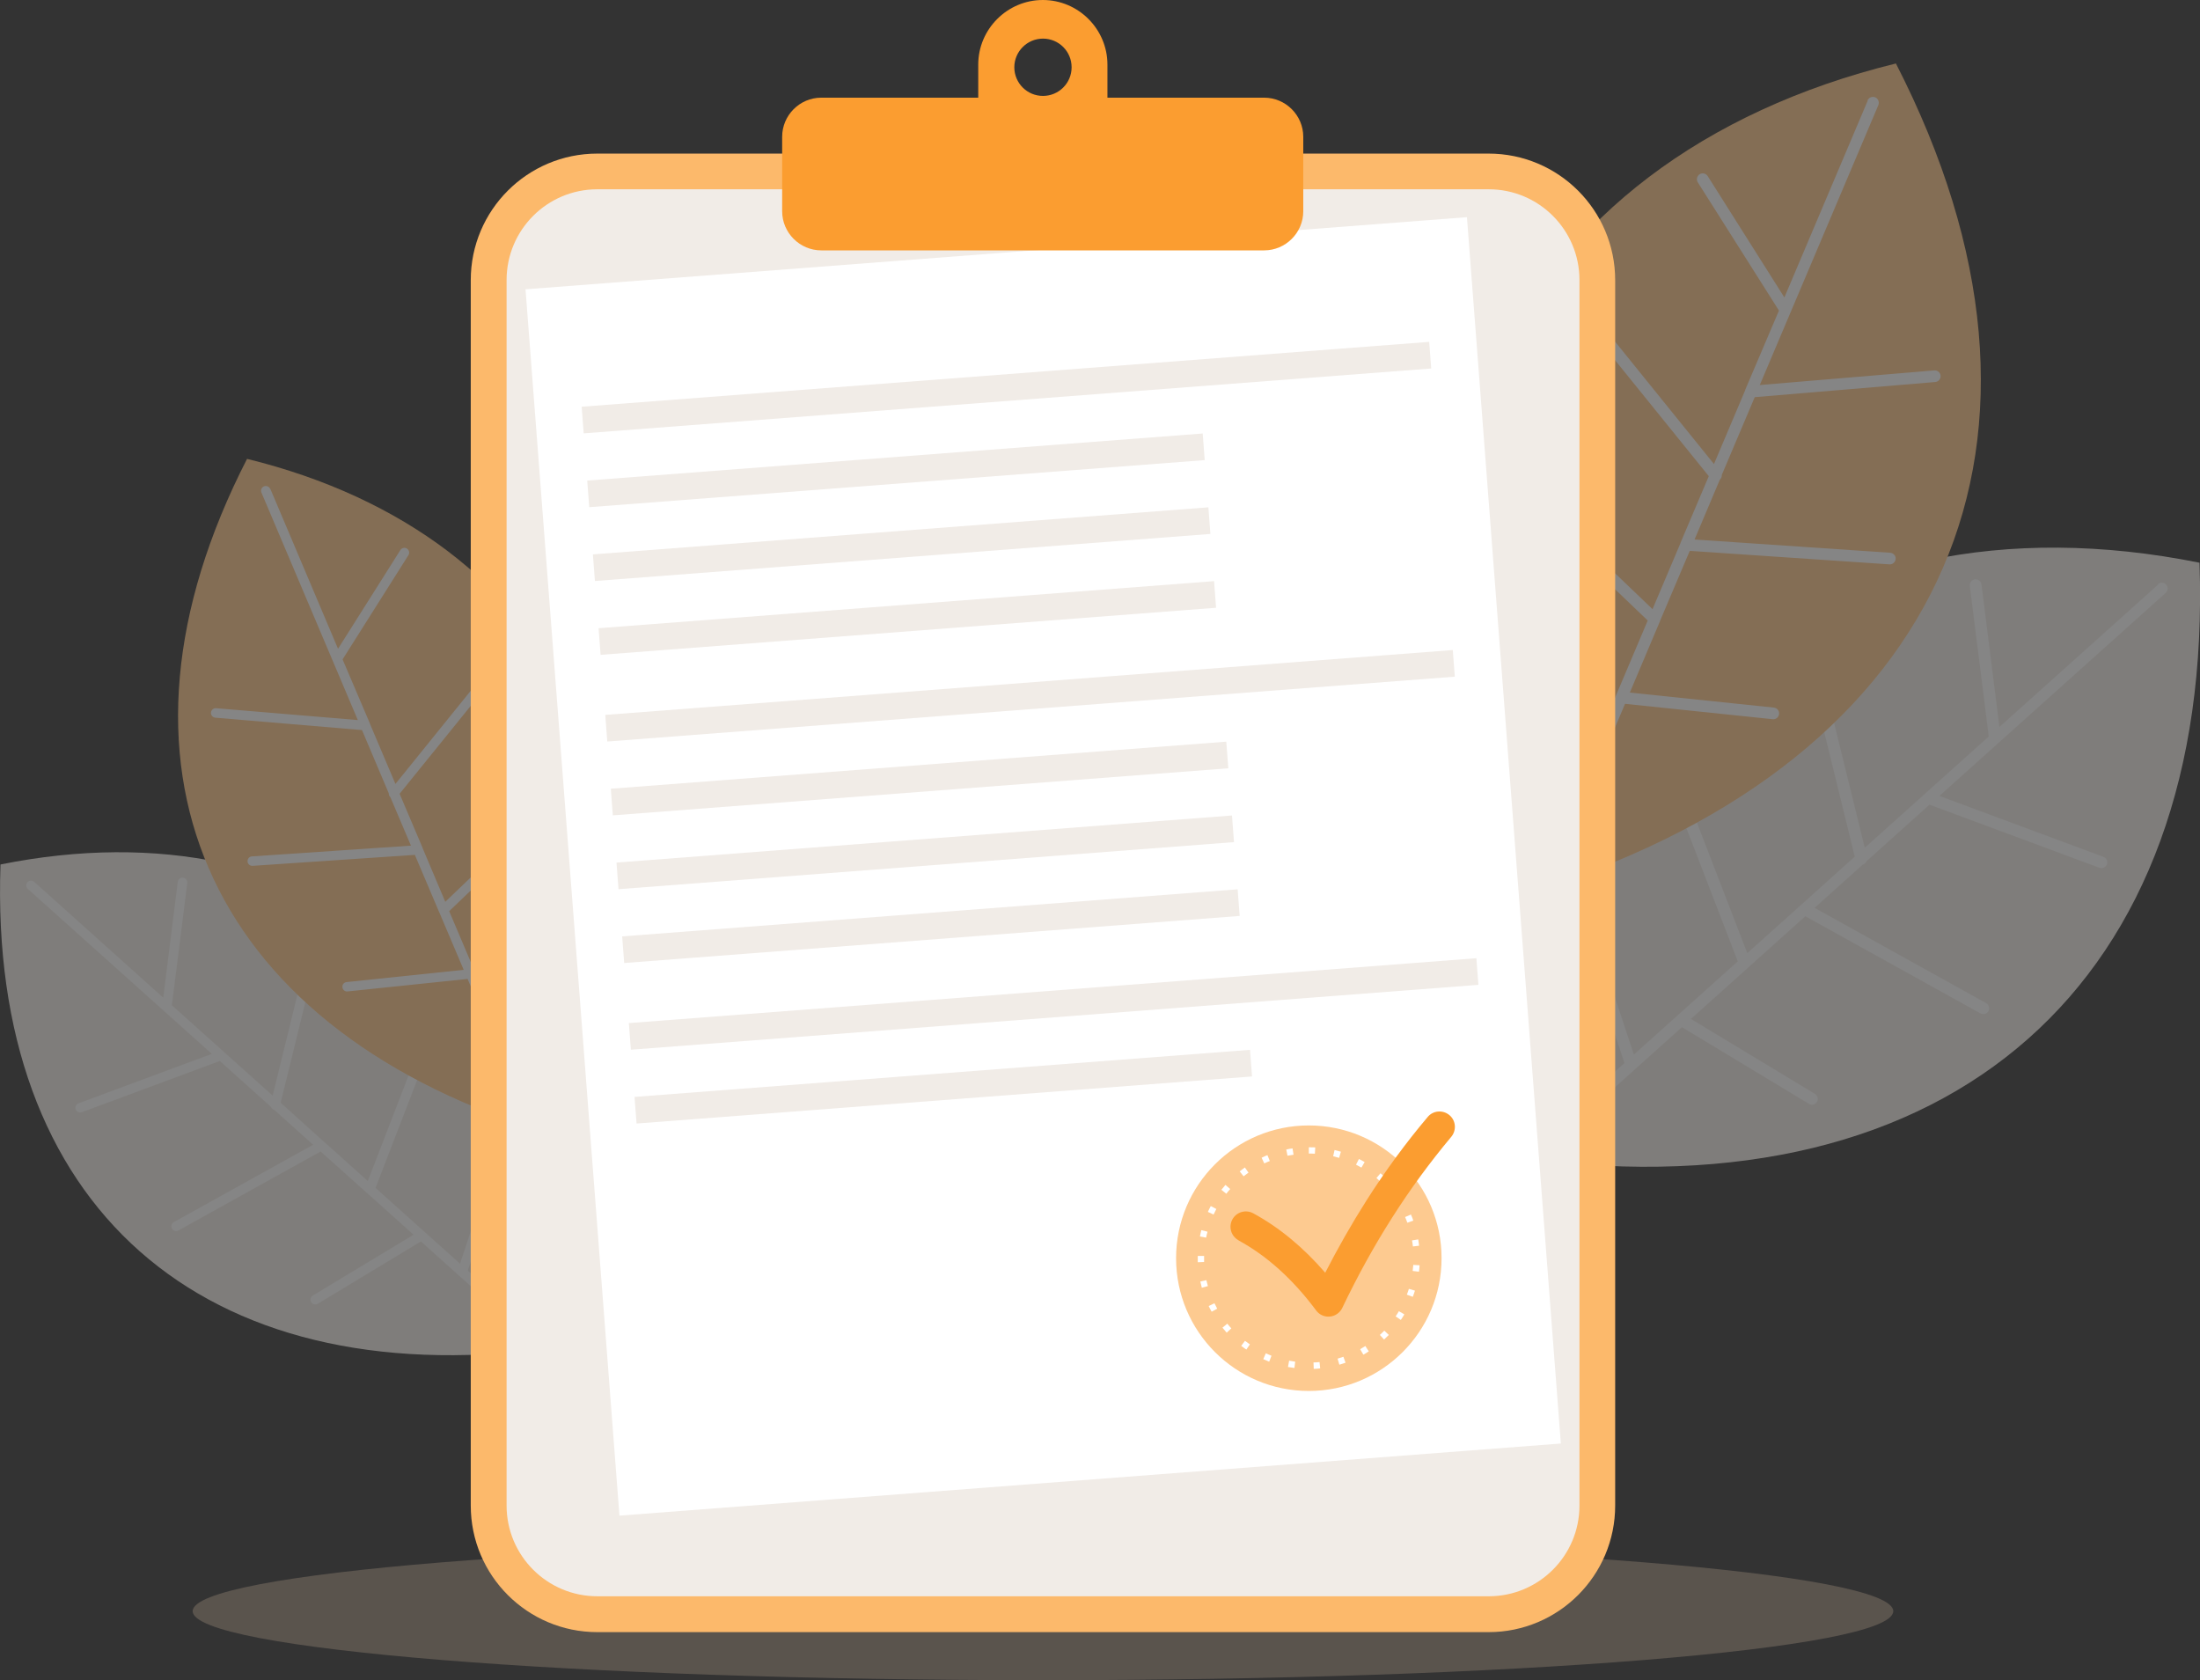
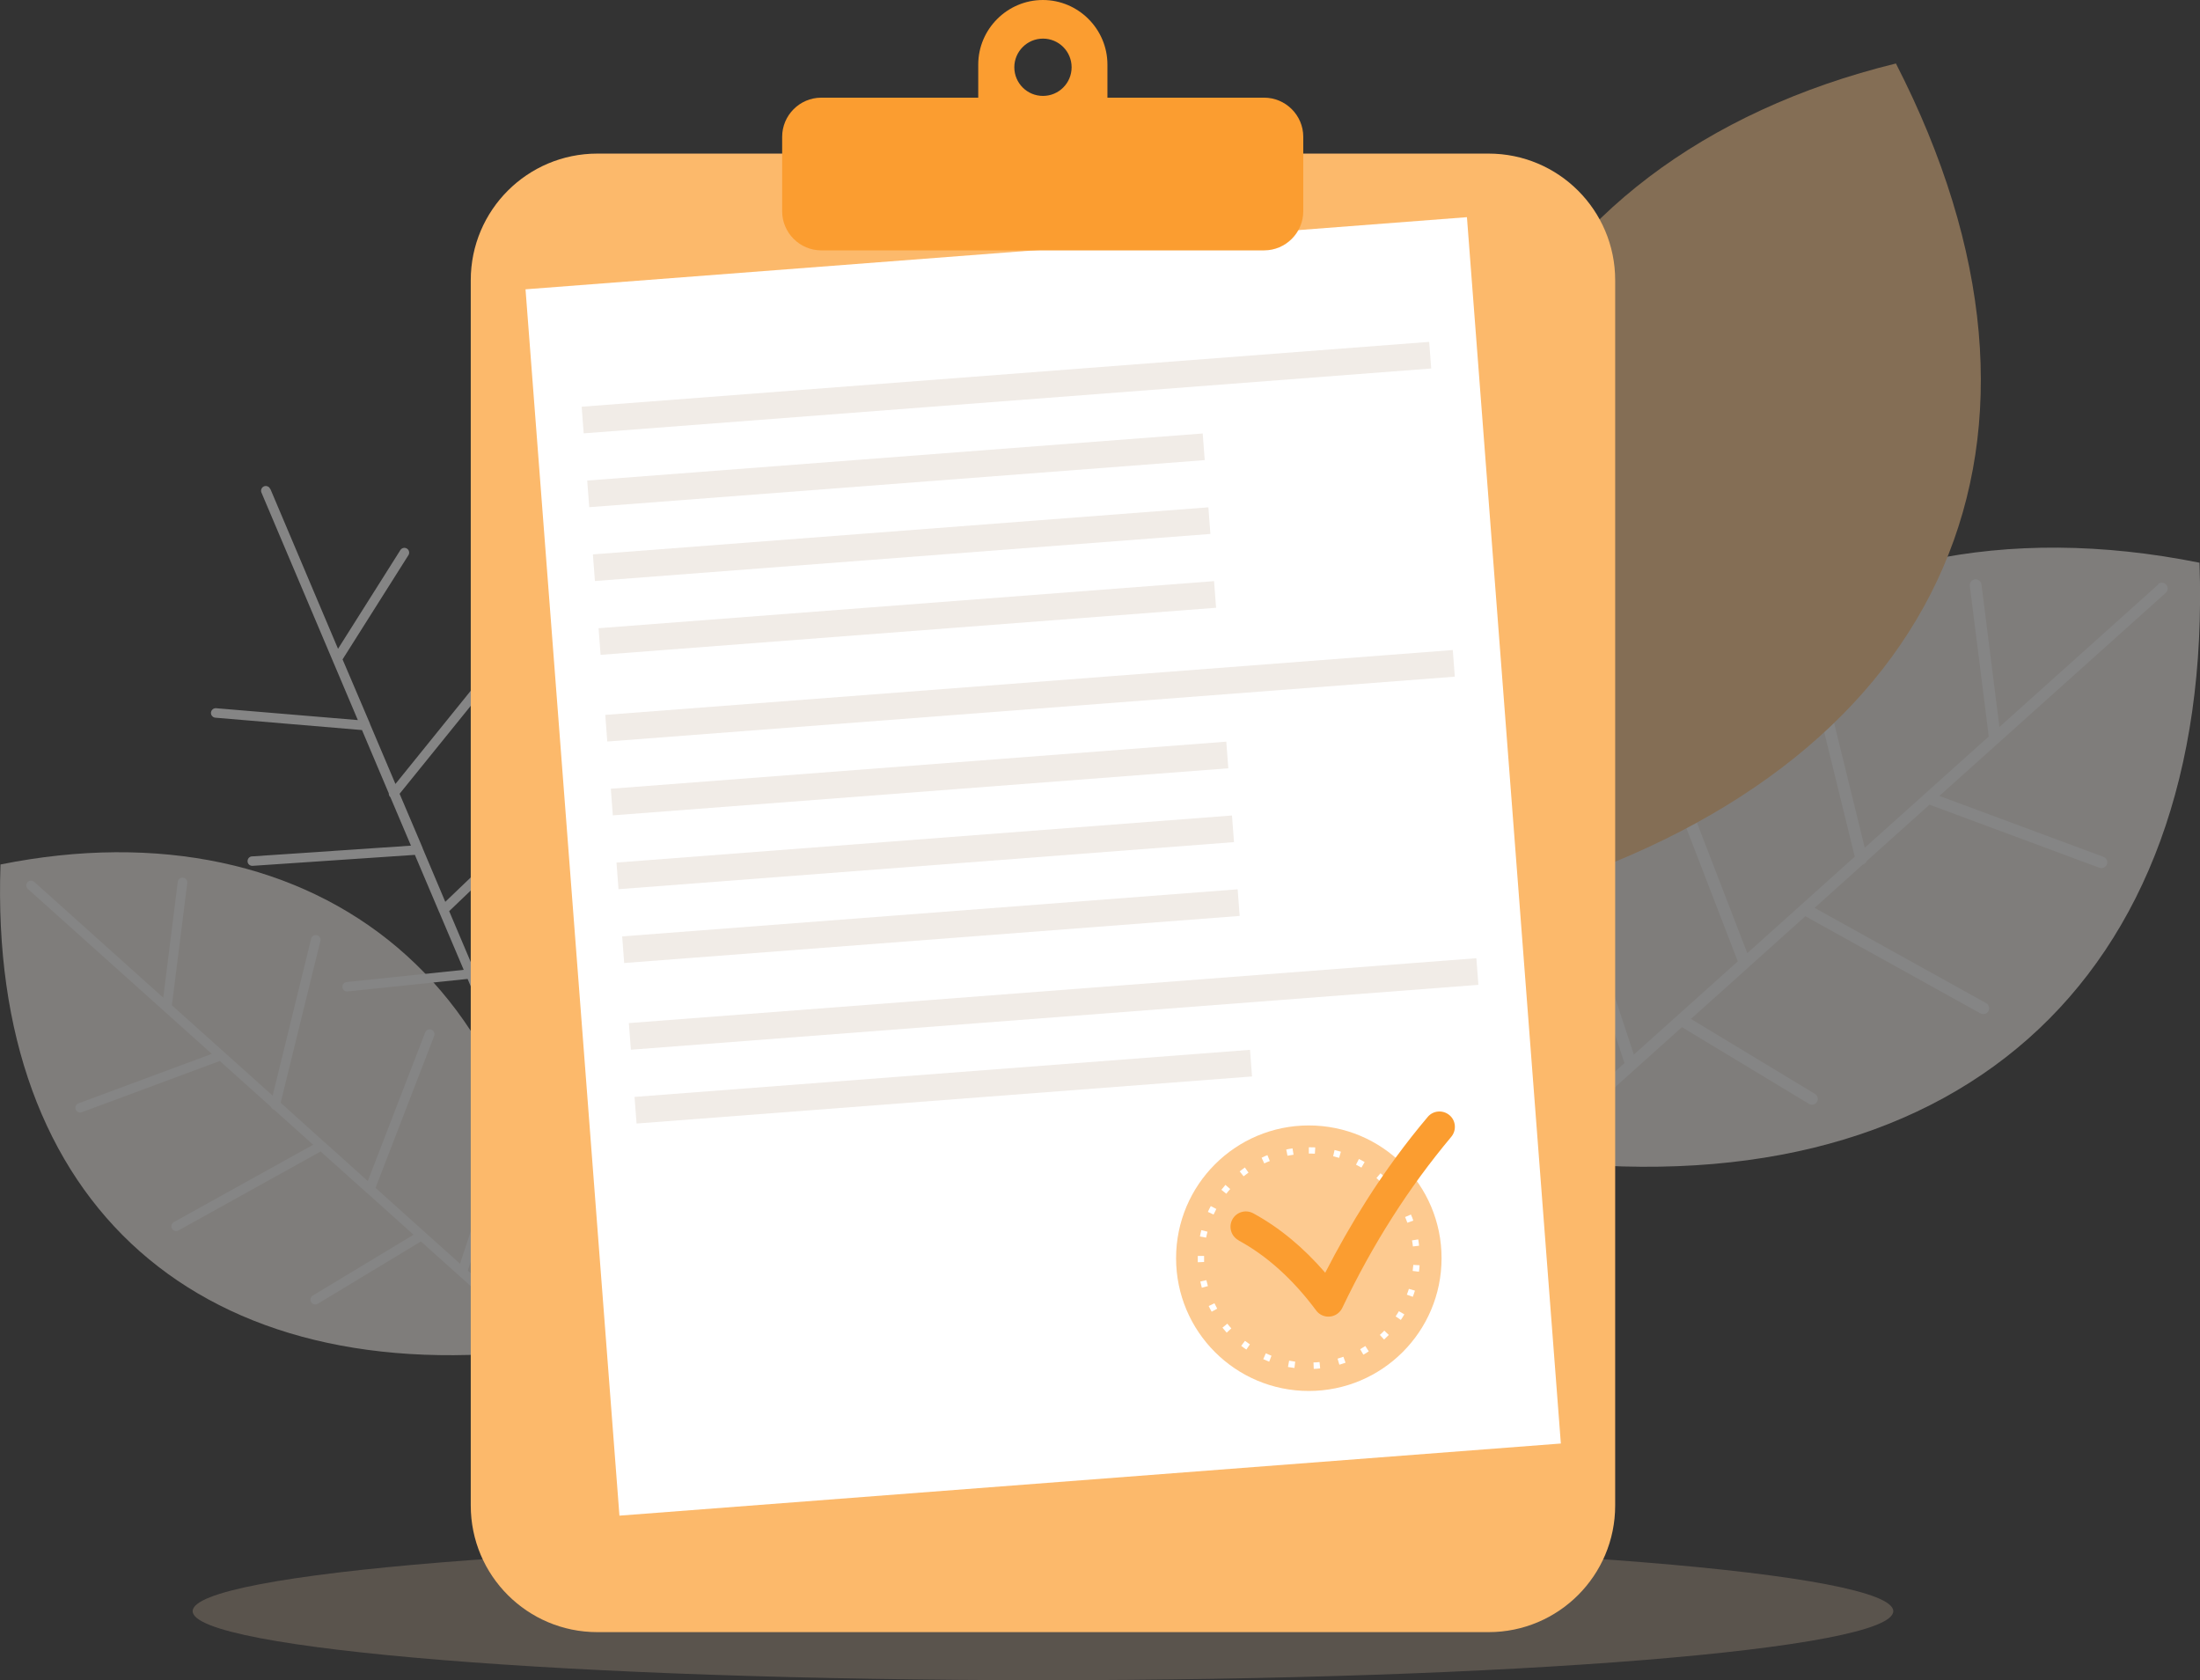
<svg xmlns="http://www.w3.org/2000/svg" width="165" height="126" viewBox="0 0 165 126" fill="none">
  <rect x="0" y="0" width="165" height="126" fill="#333333" stroke="none" />
  <g clip-path="url(#clip0_114_2657)">
    <g opacity="0.28">
      <path d="M78.223 126.009C113.443 126.009 141.995 123.692 141.995 120.832C141.995 117.973 113.443 115.655 78.223 115.655C43.002 115.655 14.45 117.973 14.45 120.832C14.45 123.692 43.002 126.009 78.223 126.009Z" fill="#C0A891" />
    </g>
    <g opacity="0.4">
      <path fill-rule="evenodd" clip-rule="evenodd" d="M164.962 42.202C135.759 36.324 113.217 53.663 114.457 86.902C146.395 91.029 166.06 73.709 164.962 42.202Z" fill="#F1ECE7" />
      <path fill-rule="evenodd" clip-rule="evenodd" d="M161.849 43.811C162.029 43.65 162.303 43.669 162.464 43.849C162.625 44.029 162.606 44.303 162.426 44.464L145.449 59.692L157.761 64.264C157.988 64.349 158.101 64.604 158.016 64.822C157.931 65.049 157.675 65.163 157.458 65.078L144.711 60.345L139.998 64.576C139.951 64.699 139.837 64.803 139.705 64.841L136.09 68.087L148.96 75.233C149.168 75.347 149.244 75.621 149.13 75.829C149.017 76.037 148.742 76.113 148.534 75.999L135.399 68.712L131.16 72.517C131.16 72.517 131.131 72.545 131.122 72.555L126.816 76.416L136.118 82.038C136.327 82.161 136.393 82.435 136.27 82.634C136.147 82.842 135.872 82.909 135.674 82.785L126.144 77.031L114.76 87.243C114.58 87.404 114.306 87.385 114.145 87.215C113.984 87.035 114.003 86.761 114.183 86.6L121.838 79.728L119.132 71.551C119.056 71.324 119.179 71.078 119.406 71.002C119.634 70.927 119.88 71.05 119.955 71.277L122.539 79.094L130.336 72.1L124.923 58.064C124.838 57.837 124.952 57.582 125.179 57.497C125.406 57.411 125.662 57.525 125.747 57.752L131.046 71.485L135.058 67.888L135.077 67.87L139.109 64.245L135.446 49.31C135.39 49.073 135.532 48.837 135.768 48.78C136.005 48.723 136.241 48.865 136.298 49.102L139.856 63.582L144.342 59.56L144.361 59.541L149.159 55.235L147.739 43.944C147.711 43.707 147.881 43.489 148.118 43.451C148.354 43.423 148.572 43.593 148.61 43.83L149.954 54.525L161.877 43.83L161.849 43.811Z" fill="white" />
      <path fill-rule="evenodd" clip-rule="evenodd" d="M142.194 4.761C113.265 11.859 100.225 37.139 115.48 66.696C146.15 56.853 156.578 32.823 142.194 4.761Z" fill="#FDC687" />
-       <path fill-rule="evenodd" clip-rule="evenodd" d="M140.065 7.534C140.159 7.307 140.415 7.212 140.642 7.298C140.86 7.392 140.964 7.648 140.879 7.875L131.983 28.876L145.071 27.779C145.307 27.76 145.525 27.939 145.544 28.176C145.563 28.413 145.383 28.63 145.147 28.649L131.605 29.785L129.135 35.615C129.144 35.748 129.088 35.89 128.983 35.984L127.091 40.461L141.768 41.455C142.005 41.474 142.194 41.682 142.175 41.918C142.156 42.155 141.948 42.344 141.711 42.325L126.731 41.313L124.507 46.556C124.507 46.556 124.498 46.594 124.488 46.613L122.236 51.941L133.043 53.068C133.28 53.096 133.46 53.304 133.431 53.55C133.403 53.787 133.195 53.967 132.949 53.938L121.877 52.784L115.915 66.876C115.82 67.103 115.565 67.198 115.338 67.113C115.11 67.018 115.016 66.763 115.11 66.535L119.123 57.062L113.199 50.806C113.029 50.635 113.038 50.351 113.218 50.19C113.388 50.02 113.672 50.029 113.833 50.209L119.492 56.191L123.58 46.537L112.707 36.136C112.536 35.965 112.527 35.691 112.697 35.52C112.868 35.341 113.142 35.341 113.312 35.511L123.94 45.685L126.04 40.726V40.707L128.16 35.71L118.498 23.756C118.347 23.567 118.375 23.292 118.565 23.141C118.754 22.99 119.028 23.018 119.18 23.207L128.548 34.801L130.895 29.255V29.227L133.422 23.292L127.337 13.677C127.204 13.478 127.271 13.203 127.469 13.071C127.678 12.938 127.943 13.005 128.075 13.203L133.829 22.308L140.074 7.563L140.065 7.534Z" fill="white" />
      <path fill-rule="evenodd" clip-rule="evenodd" d="M0.038 64.832C23.762 60.062 42.074 74.145 41.061 101.147C15.113 104.497 -0.861 90.433 0.038 64.832Z" fill="#F1ECE7" />
      <path fill-rule="evenodd" clip-rule="evenodd" d="M2.565 66.138C2.423 66.006 2.196 66.015 2.063 66.167C1.931 66.309 1.94 66.536 2.092 66.668L15.889 79.038L5.887 82.748C5.707 82.814 5.612 83.023 5.678 83.203C5.745 83.382 5.953 83.477 6.133 83.411L16.485 79.568L20.318 83.004C20.356 83.108 20.441 83.193 20.555 83.222L23.488 85.853L13.041 91.654C12.87 91.749 12.804 91.967 12.899 92.137C12.993 92.307 13.211 92.374 13.381 92.279L24.046 86.354L27.491 89.44C27.491 89.44 27.51 89.459 27.529 89.468L31.021 92.601L23.46 97.163C23.289 97.267 23.242 97.484 23.337 97.655C23.441 97.825 23.658 97.872 23.829 97.778L31.57 93.102L40.825 101.403C40.967 101.535 41.194 101.526 41.326 101.374C41.459 101.232 41.449 101.005 41.298 100.873L35.081 95.289L37.276 88.645C37.342 88.455 37.238 88.257 37.049 88.2C36.86 88.134 36.661 88.238 36.604 88.427L34.503 94.778L28.163 89.09L32.563 77.685C32.63 77.505 32.544 77.297 32.355 77.221C32.175 77.155 31.967 77.24 31.891 77.429L27.586 88.578L24.33 85.654H24.321L21.047 82.701L24.027 70.568C24.075 70.378 23.961 70.18 23.762 70.142C23.573 70.094 23.375 70.208 23.337 70.407L20.45 82.171L16.807 78.906L16.788 78.887L12.889 75.394L14.044 66.223C14.072 66.034 13.93 65.854 13.732 65.826C13.533 65.797 13.363 65.939 13.334 66.138L12.246 74.827L2.565 66.138Z" fill="white" />
-       <path fill-rule="evenodd" clip-rule="evenodd" d="M18.529 34.413C42.026 40.177 52.625 60.715 40.228 84.726C15.321 76.729 6.842 57.203 18.529 34.413Z" fill="#FDC687" />
      <path fill-rule="evenodd" clip-rule="evenodd" d="M20.261 36.665C20.185 36.485 19.977 36.4 19.797 36.476C19.618 36.552 19.532 36.76 19.608 36.94L26.838 54.004L16.211 53.114C16.012 53.095 15.842 53.247 15.823 53.436C15.804 53.635 15.955 53.805 16.145 53.824L27.15 54.752L29.157 59.493C29.157 59.607 29.194 59.711 29.279 59.787L30.822 63.421L18.898 64.226C18.7 64.235 18.558 64.405 18.567 64.604C18.577 64.803 18.747 64.945 18.946 64.935L31.115 64.112L32.923 68.371C32.923 68.371 32.932 68.399 32.942 68.409L34.778 72.734L25.996 73.652C25.797 73.671 25.655 73.851 25.683 74.04C25.702 74.239 25.882 74.381 26.072 74.353L35.071 73.416L39.916 84.858C39.992 85.038 40.2 85.123 40.38 85.047C40.56 84.972 40.645 84.763 40.569 84.584L37.314 76.889L42.121 71.807C42.254 71.665 42.254 71.438 42.112 71.305C41.97 71.172 41.742 71.172 41.61 71.314L37.011 76.17L33.689 68.333L42.519 59.881C42.66 59.749 42.67 59.522 42.528 59.38C42.395 59.238 42.168 59.228 42.026 59.37L33.396 67.633L31.693 63.601V63.582L29.97 59.531L37.825 49.821C37.948 49.669 37.929 49.442 37.768 49.319C37.617 49.196 37.389 49.215 37.267 49.376L29.658 58.793L27.747 54.288V54.269L25.693 49.452L30.633 41.634C30.737 41.473 30.689 41.246 30.519 41.142C30.358 41.038 30.131 41.085 30.027 41.255L25.352 48.657L20.28 36.675L20.261 36.665Z" fill="white" />
    </g>
    <path d="M111.646 11.519H44.798C39.556 11.519 35.307 15.769 35.307 21.011V112.911C35.307 118.154 39.556 122.404 44.798 122.404H111.646C116.888 122.404 121.138 118.154 121.138 112.911V21.011C121.138 15.769 116.888 11.519 111.646 11.519Z" fill="#FCB96B" />
-     <path d="M111.656 14.196H44.798C41.04 14.196 37.994 17.243 37.994 21.001V112.91C37.994 116.669 41.04 119.715 44.798 119.715H111.656C115.413 119.715 118.46 116.669 118.46 112.91V21.001C118.46 17.243 115.413 14.196 111.656 14.196Z" fill="#F1ECE7" />
    <path d="M110.02 16.288L39.414 21.697L46.458 113.668L117.064 108.259L110.02 16.288Z" fill="white" />
    <path fill-rule="evenodd" clip-rule="evenodd" d="M43.625 30.503L107.189 25.639L107.341 27.636L43.776 32.5L43.625 30.503ZM47.164 76.728L110.728 71.863L110.88 73.86L47.316 78.725L47.164 76.728ZM47.59 82.264L93.751 78.734L93.903 80.731L47.742 84.261L47.59 82.264ZM45.395 53.615L108.959 48.751L109.11 50.748L45.546 55.612L45.395 53.615ZM46.663 70.226L46.814 72.223L92.975 68.692L92.824 66.695L46.663 70.226ZM46.237 64.689L92.398 61.159L92.55 63.156L46.388 66.686L46.237 64.689ZM45.811 59.152L91.972 55.622L92.124 57.619L45.962 61.149L45.811 59.152ZM44.893 47.114L45.044 49.111L91.206 45.58L91.055 43.583L44.893 47.114ZM44.467 41.577L90.629 38.047L90.78 40.044L44.619 43.574L44.467 41.577ZM44.041 36.04L90.203 32.51L90.354 34.507L44.193 38.037L44.041 36.04Z" fill="#F1ECE7" />
    <path fill-rule="evenodd" clip-rule="evenodd" d="M61.615 7.325H73.368V4.846C73.368 2.177 75.554 0 78.213 0C80.882 0 83.058 2.186 83.058 4.846V7.325H94.811C96.42 7.325 97.745 8.641 97.745 10.259V15.844C97.745 17.452 96.43 18.777 94.811 18.777H61.596C59.987 18.777 58.662 17.462 58.662 15.844V10.259C58.662 8.65 59.977 7.325 61.596 7.325H61.615ZM78.222 2.896C77.04 2.896 76.074 3.861 76.074 5.045C76.074 6.228 77.03 7.193 78.222 7.193C79.415 7.193 80.371 6.228 80.371 5.045C80.371 3.861 79.415 2.896 78.222 2.896Z" fill="#FB9D30" />
    <path fill-rule="evenodd" clip-rule="evenodd" d="M98.161 84.404C103.659 84.404 108.117 88.862 108.117 94.361C108.117 99.86 103.659 104.317 98.161 104.317C92.663 104.317 88.206 99.86 88.206 94.361C88.206 88.862 92.663 84.404 98.161 84.404Z" fill="#FDCA90" />
    <path fill-rule="evenodd" clip-rule="evenodd" d="M98.644 86.05C98.483 86.05 98.323 86.041 98.162 86.041V86.514C98.313 86.514 98.464 86.514 98.616 86.524L98.644 86.05ZM96.941 86.126C96.78 86.145 96.619 86.174 96.468 86.211L96.562 86.675C96.714 86.647 96.865 86.618 97.016 86.599L96.941 86.136V86.126ZM95.067 86.628C94.916 86.685 94.764 86.751 94.622 86.827L94.821 87.252C94.954 87.186 95.105 87.12 95.237 87.073L95.058 86.637L95.067 86.628ZM93.364 87.555C93.231 87.65 93.108 87.745 92.976 87.849L93.269 88.218C93.392 88.123 93.515 88.028 93.638 87.943L93.364 87.555ZM91.916 88.852C91.812 88.975 91.708 89.098 91.604 89.231L91.973 89.524C92.067 89.401 92.162 89.287 92.266 89.174L91.906 88.861L91.916 88.852ZM90.809 90.451C90.733 90.593 90.657 90.735 90.591 90.887L91.017 91.086C91.083 90.944 91.149 90.811 91.225 90.669L90.809 90.451ZM90.099 92.259C90.061 92.42 90.023 92.572 89.995 92.732L90.459 92.817C90.487 92.666 90.525 92.524 90.563 92.373L90.108 92.259H90.099ZM89.834 94.18C89.834 94.341 89.834 94.502 89.834 94.663L90.307 94.644C90.307 94.493 90.307 94.341 90.307 94.19H89.834V94.18ZM90.023 96.102C90.061 96.263 90.099 96.414 90.137 96.575L90.591 96.452C90.553 96.3 90.515 96.159 90.478 96.007L90.014 96.111L90.023 96.102ZM90.648 97.938C90.714 98.08 90.79 98.231 90.875 98.373L91.291 98.146C91.216 98.013 91.149 97.871 91.083 97.739L90.657 97.947L90.648 97.938ZM91.689 99.575C91.793 99.698 91.897 99.821 92.001 99.944L92.351 99.623C92.247 99.518 92.143 99.386 92.048 99.272L91.679 99.575H91.689ZM93.08 100.929C93.212 101.033 93.345 101.118 93.477 101.212L93.742 100.824C93.619 100.739 93.496 100.645 93.373 100.559L93.089 100.938L93.08 100.929ZM94.745 101.932C94.897 101.998 95.039 102.055 95.19 102.121L95.361 101.676C95.219 101.619 95.077 101.563 94.935 101.496L94.745 101.932ZM96.6 102.519C96.761 102.547 96.922 102.575 97.083 102.594L97.14 102.121C96.988 102.102 96.837 102.074 96.685 102.045L96.6 102.509V102.519ZM98.531 102.661C98.682 102.661 98.862 102.642 99.013 102.623L98.966 102.149C98.814 102.168 98.663 102.178 98.512 102.178L98.531 102.651V102.661ZM100.452 102.348C100.603 102.301 100.764 102.254 100.915 102.197L100.754 101.752C100.613 101.799 100.461 101.847 100.319 101.894L100.452 102.348ZM102.24 101.601C102.382 101.525 102.524 101.44 102.657 101.345L102.401 100.947C102.269 101.033 102.146 101.108 102.013 101.184L102.25 101.591L102.24 101.601ZM103.811 100.455C103.934 100.342 104.048 100.228 104.161 100.115L103.821 99.793C103.716 99.906 103.603 100.011 103.489 100.115L103.811 100.465V100.455ZM105.07 98.979C105.164 98.846 105.25 98.704 105.325 98.572L104.918 98.335C104.843 98.468 104.757 98.591 104.672 98.723L105.06 98.988L105.07 98.979ZM105.959 97.256C106.016 97.105 106.073 96.954 106.12 96.793L105.666 96.66C105.619 96.802 105.571 96.954 105.514 97.096L105.959 97.256ZM106.423 95.373C106.442 95.212 106.461 95.051 106.47 94.89L105.997 94.862C105.988 95.013 105.969 95.165 105.95 95.316L106.423 95.373ZM106.432 93.433C106.413 93.272 106.395 93.111 106.366 92.95L105.902 93.026C105.931 93.177 105.95 93.329 105.969 93.48L106.442 93.423L106.432 93.433ZM105.997 91.54C105.95 91.388 105.884 91.228 105.817 91.086L105.382 91.275C105.439 91.407 105.505 91.559 105.552 91.701L105.997 91.54ZM105.136 89.798C105.051 89.666 104.956 89.533 104.862 89.401L104.483 89.685C104.578 89.808 104.663 89.931 104.748 90.063L105.145 89.798H105.136ZM103.896 88.312C103.773 88.199 103.66 88.095 103.537 87.991L103.234 88.35C103.347 88.454 103.461 88.549 103.575 88.653L103.896 88.312ZM102.344 87.148C102.202 87.063 102.06 86.987 101.918 86.921L101.701 87.347C101.833 87.413 101.975 87.489 102.108 87.565L102.344 87.158V87.148ZM100.565 86.372C100.404 86.325 100.253 86.287 100.092 86.249L99.988 86.713C100.139 86.751 100.281 86.789 100.433 86.836L100.565 86.382V86.372Z" fill="white" />
    <path fill-rule="evenodd" clip-rule="evenodd" d="M92.891 93.016C92.333 92.714 92.124 92.013 92.427 91.455C92.73 90.896 93.43 90.688 93.989 90.991C95.957 92.061 97.755 93.556 99.392 95.449C100.348 93.584 101.379 91.777 102.477 90.045C103.897 87.811 105.43 85.719 107.076 83.77C107.483 83.278 108.212 83.221 108.704 83.628C109.196 84.035 109.253 84.763 108.846 85.256C107.256 87.158 105.78 89.164 104.426 91.294C103.073 93.414 101.824 95.676 100.67 98.089C100.594 98.25 100.471 98.402 100.319 98.515C99.808 98.894 99.089 98.79 98.711 98.279C96.969 95.941 95.03 94.19 92.891 93.026V93.016Z" fill="#FB9D30" />
  </g>
  <defs>
    <clipPath id="clip0_114_2657">
      <rect width="165" height="126" fill="white" />
    </clipPath>
  </defs>
</svg>